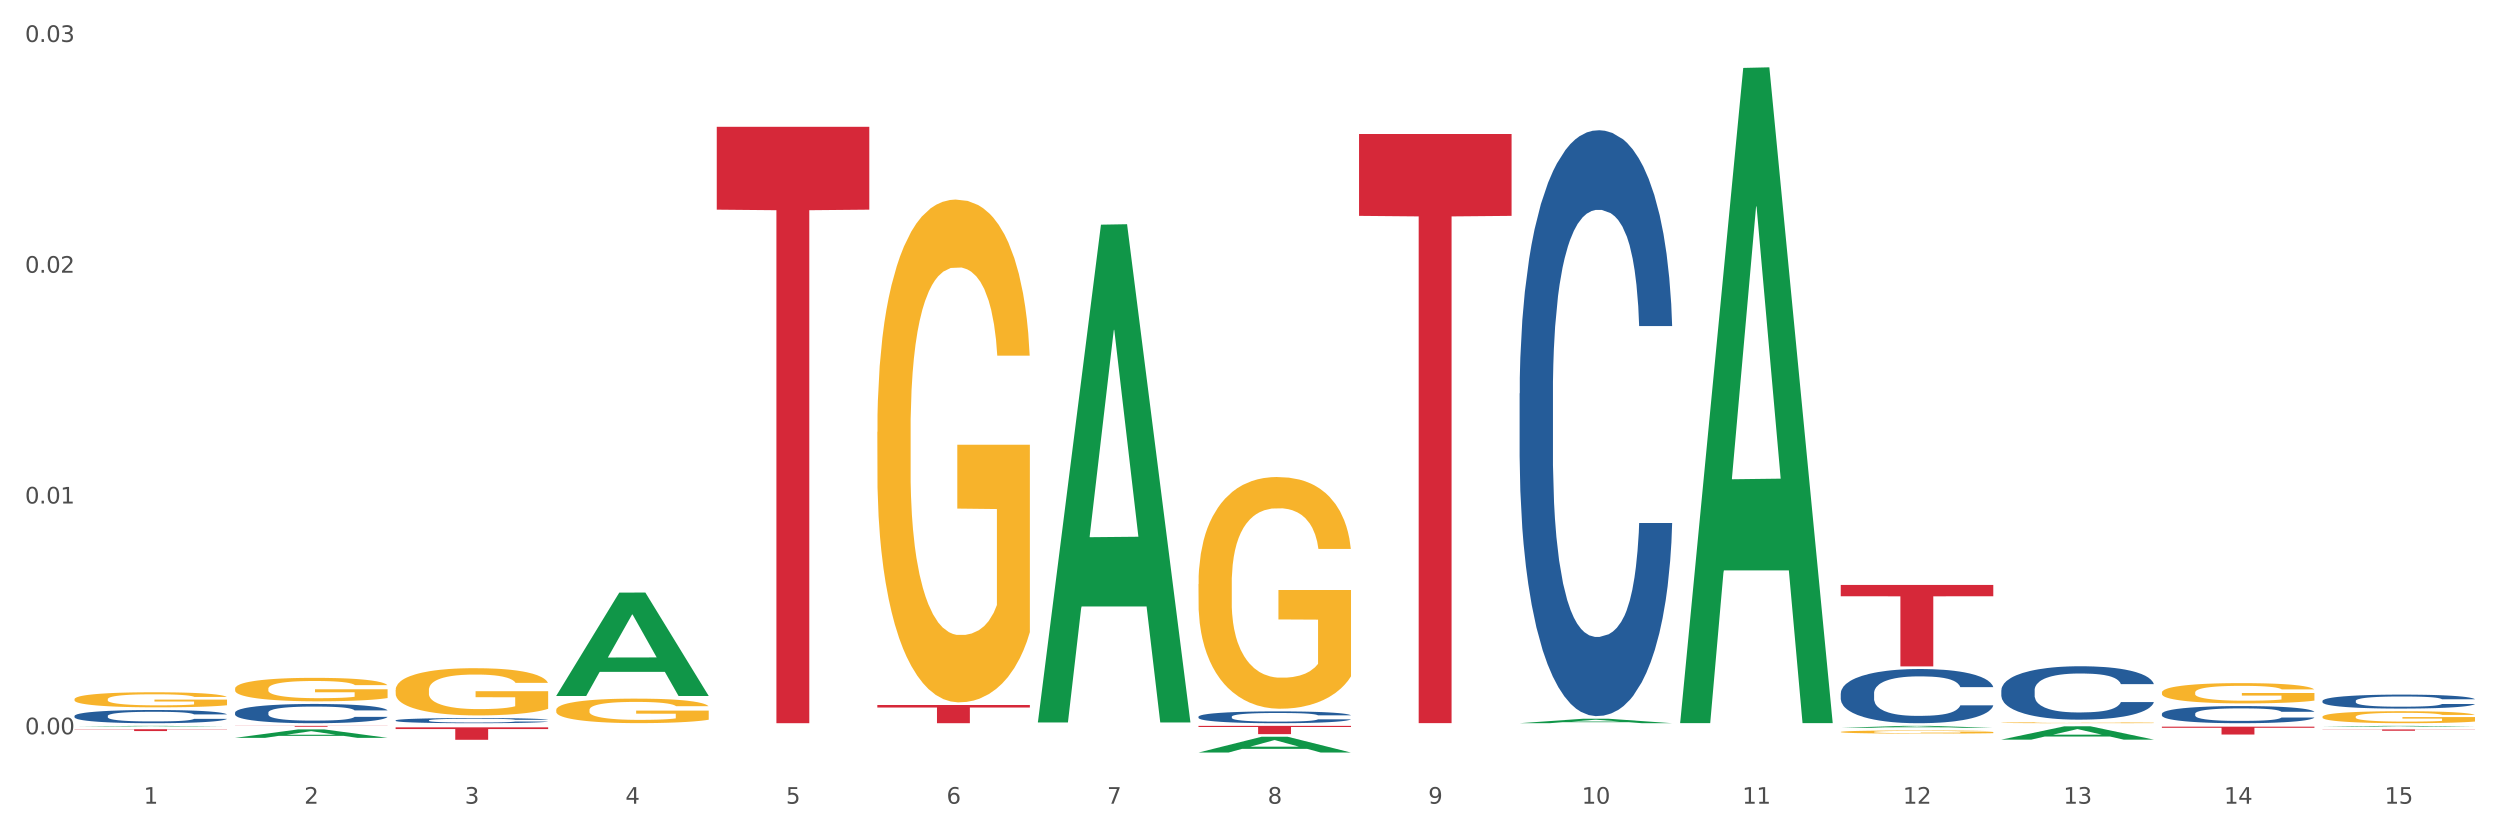
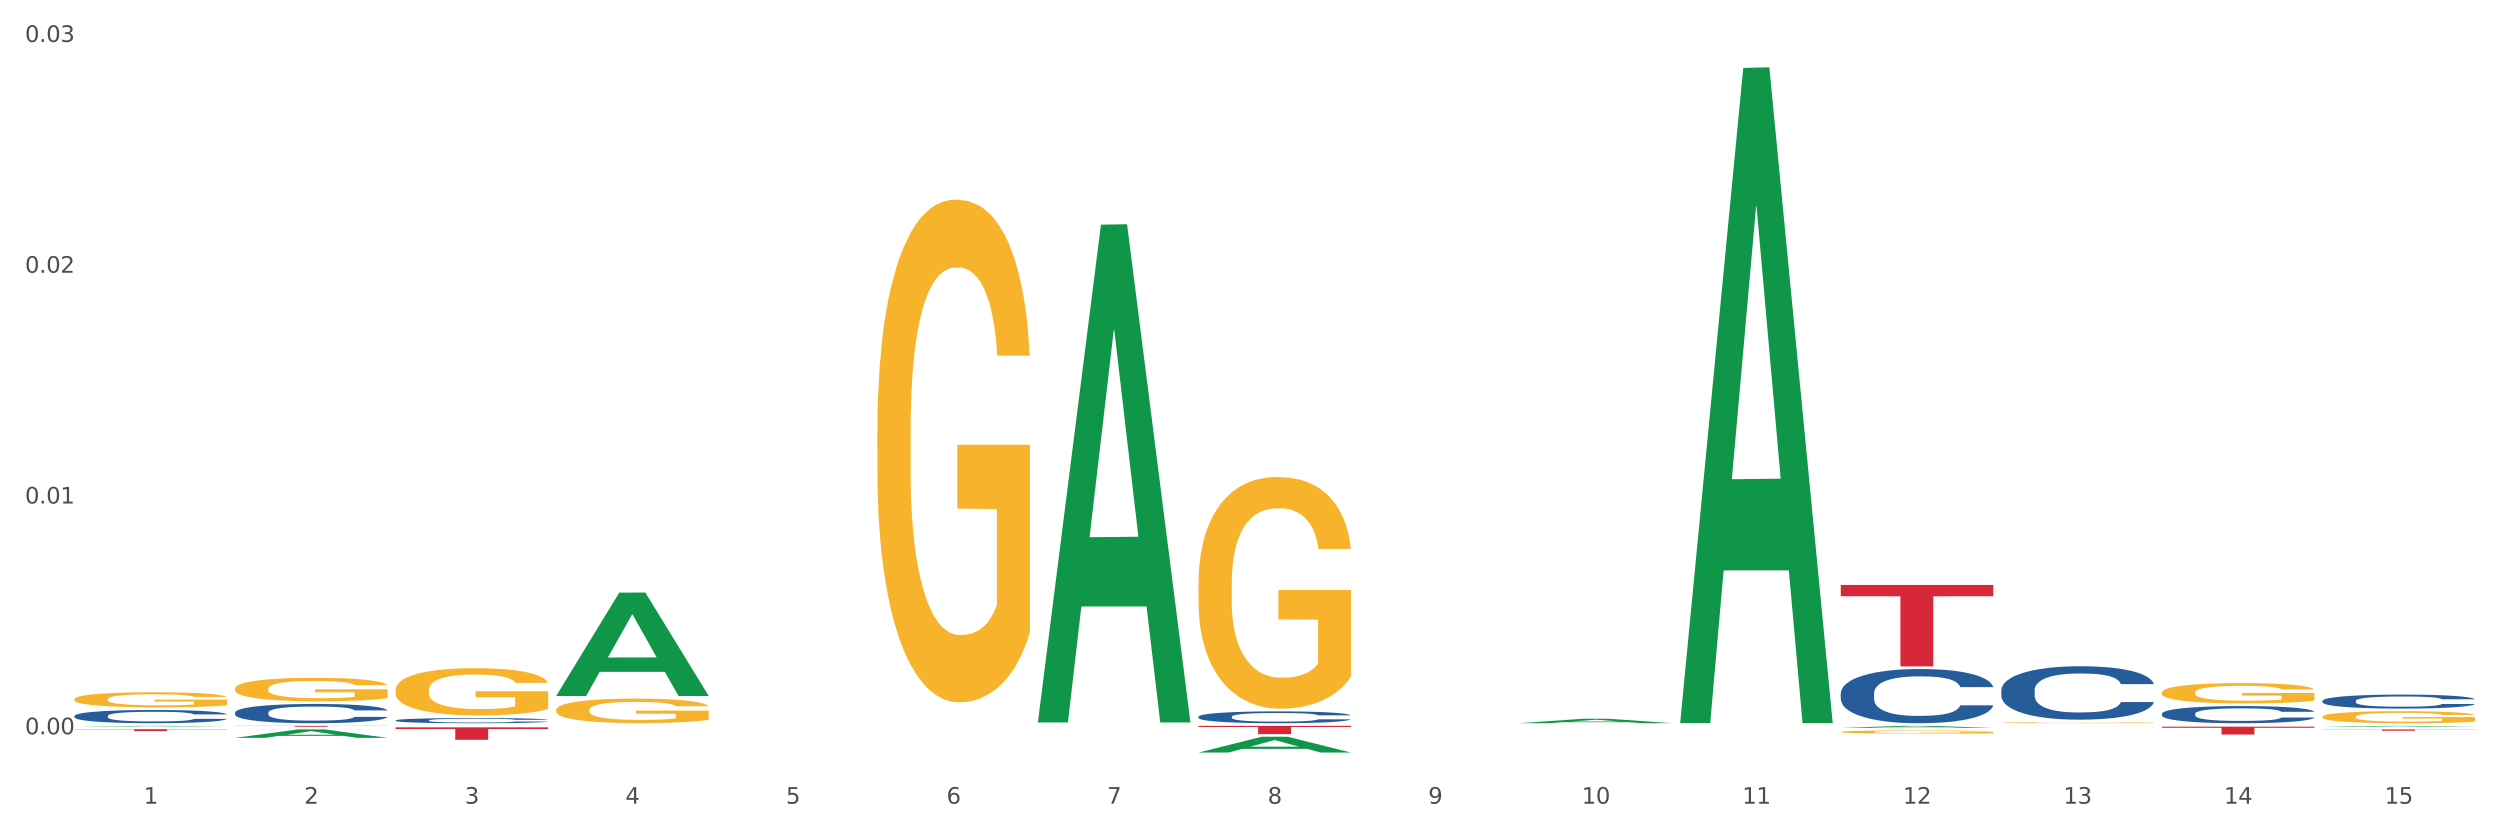
<svg xmlns="http://www.w3.org/2000/svg" xmlns:xlink="http://www.w3.org/1999/xlink" width="1080pt" height="360pt" viewBox="0 0 1080 360" version="1.1">
  <rect x="0" y="0" width="1080" height="360" fill="#333333" stroke="none" />
  <defs>
    <style type="text/css">*{stroke-linejoin: round; stroke-linecap: butt}</style>
  </defs>
  <g id="figure_1">
    <g id="patch_1">
      <path d="M 0 360  L 1080 360  L 1080 0  L 0 0  z " style="fill: #ffffff; stroke: #ffffff; stroke-linejoin: miter" />
    </g>
    <g id="axes_1">
      <g id="matplotlib.axis_1">
        <g id="xtick_1">
          <g id="text_1">
            <g style="fill: #4d4d4d" transform="translate(62.07 347.204) scale(0.096 -0.096)">
              <defs>
                <path id="DejaVuSans-31" d="M 794 531  L 1825 531  L 1825 4091  L 703 3866  L 703 4441  L 1819 4666  L 2450 4666  L 2450 531  L 3481 531  L 3481 0  L 794 0  L 794 531  z " transform="scale(0.016)" />
              </defs>
              <use xlink:href="#DejaVuSans-31" />
            </g>
          </g>
        </g>
        <g id="xtick_2">
          <g id="text_2">
            <g style="fill: #4d4d4d" transform="translate(131.436 347.204) scale(0.096 -0.096)">
              <defs>
                <path id="DejaVuSans-32" d="M 1228 531  L 3431 531  L 3431 0  L 469 0  L 469 531  Q 828 903 1448 1529  Q 2069 2156 2228 2338  Q 2531 2678 2651 2914  Q 2772 3150 2772 3378  Q 2772 3750 2511 3984  Q 2250 4219 1831 4219  Q 1534 4219 1204 4116  Q 875 4013 500 3803  L 500 4441  Q 881 4594 1212 4672  Q 1544 4750 1819 4750  Q 2544 4750 2975 4387  Q 3406 4025 3406 3419  Q 3406 3131 3298 2873  Q 3191 2616 2906 2266  Q 2828 2175 2409 1742  Q 1991 1309 1228 531  z " transform="scale(0.016)" />
              </defs>
              <use xlink:href="#DejaVuSans-32" />
            </g>
          </g>
        </g>
        <g id="xtick_3">
          <g id="text_3">
            <g style="fill: #4d4d4d" transform="translate(200.802 347.204) scale(0.096 -0.096)">
              <defs>
                <path id="DejaVuSans-33" d="M 2597 2516  Q 3050 2419 3304 2112  Q 3559 1806 3559 1356  Q 3559 666 3084 287  Q 2609 -91 1734 -91  Q 1441 -91 1130 -33  Q 819 25 488 141  L 488 750  Q 750 597 1062 519  Q 1375 441 1716 441  Q 2309 441 2620 675  Q 2931 909 2931 1356  Q 2931 1769 2642 2001  Q 2353 2234 1838 2234  L 1294 2234  L 1294 2753  L 1863 2753  Q 2328 2753 2575 2939  Q 2822 3125 2822 3475  Q 2822 3834 2567 4026  Q 2313 4219 1838 4219  Q 1578 4219 1281 4162  Q 984 4106 628 3988  L 628 4550  Q 988 4650 1302 4700  Q 1616 4750 1894 4750  Q 2613 4750 3031 4423  Q 3450 4097 3450 3541  Q 3450 3153 3228 2886  Q 3006 2619 2597 2516  z " transform="scale(0.016)" />
              </defs>
              <use xlink:href="#DejaVuSans-33" />
            </g>
          </g>
        </g>
        <g id="xtick_4">
          <g id="text_4">
            <g style="fill: #4d4d4d" transform="translate(270.169 347.204) scale(0.096 -0.096)">
              <defs>
                <path id="DejaVuSans-34" d="M 2419 4116  L 825 1625  L 2419 1625  L 2419 4116  z M 2253 4666  L 3047 4666  L 3047 1625  L 3713 1625  L 3713 1100  L 3047 1100  L 3047 0  L 2419 0  L 2419 1100  L 313 1100  L 313 1709  L 2253 4666  z " transform="scale(0.016)" />
              </defs>
              <use xlink:href="#DejaVuSans-34" />
            </g>
          </g>
        </g>
        <g id="xtick_5">
          <g id="text_5">
            <g style="fill: #4d4d4d" transform="translate(339.535 347.204) scale(0.096 -0.096)">
              <defs>
                <path id="DejaVuSans-35" d="M 691 4666  L 3169 4666  L 3169 4134  L 1269 4134  L 1269 2991  Q 1406 3038 1543 3061  Q 1681 3084 1819 3084  Q 2600 3084 3056 2656  Q 3513 2228 3513 1497  Q 3513 744 3044 326  Q 2575 -91 1722 -91  Q 1428 -91 1123 -41  Q 819 9 494 109  L 494 744  Q 775 591 1075 516  Q 1375 441 1709 441  Q 2250 441 2565 725  Q 2881 1009 2881 1497  Q 2881 1984 2565 2268  Q 2250 2553 1709 2553  Q 1456 2553 1204 2497  Q 953 2441 691 2322  L 691 4666  z " transform="scale(0.016)" />
              </defs>
              <use xlink:href="#DejaVuSans-35" />
            </g>
          </g>
        </g>
        <g id="xtick_6">
          <g id="text_6">
            <g style="fill: #4d4d4d" transform="translate(408.901 347.204) scale(0.096 -0.096)">
              <defs>
                <path id="DejaVuSans-36" d="M 2113 2584  Q 1688 2584 1439 2293  Q 1191 2003 1191 1497  Q 1191 994 1439 701  Q 1688 409 2113 409  Q 2538 409 2786 701  Q 3034 994 3034 1497  Q 3034 2003 2786 2293  Q 2538 2584 2113 2584  z M 3366 4563  L 3366 3988  Q 3128 4100 2886 4159  Q 2644 4219 2406 4219  Q 1781 4219 1451 3797  Q 1122 3375 1075 2522  Q 1259 2794 1537 2939  Q 1816 3084 2150 3084  Q 2853 3084 3261 2657  Q 3669 2231 3669 1497  Q 3669 778 3244 343  Q 2819 -91 2113 -91  Q 1303 -91 875 529  Q 447 1150 447 2328  Q 447 3434 972 4092  Q 1497 4750 2381 4750  Q 2619 4750 2861 4703  Q 3103 4656 3366 4563  z " transform="scale(0.016)" />
              </defs>
              <use xlink:href="#DejaVuSans-36" />
            </g>
          </g>
        </g>
        <g id="xtick_7">
          <g id="text_7">
            <g style="fill: #4d4d4d" transform="translate(478.267 347.204) scale(0.096 -0.096)">
              <defs>
                <path id="DejaVuSans-37" d="M 525 4666  L 3525 4666  L 3525 4397  L 1831 0  L 1172 0  L 2766 4134  L 525 4134  L 525 4666  z " transform="scale(0.016)" />
              </defs>
              <use xlink:href="#DejaVuSans-37" />
            </g>
          </g>
        </g>
        <g id="xtick_8">
          <g id="text_8">
            <g style="fill: #4d4d4d" transform="translate(547.634 347.204) scale(0.096 -0.096)">
              <defs>
                <path id="DejaVuSans-38" d="M 2034 2216  Q 1584 2216 1326 1975  Q 1069 1734 1069 1313  Q 1069 891 1326 650  Q 1584 409 2034 409  Q 2484 409 2743 651  Q 3003 894 3003 1313  Q 3003 1734 2745 1975  Q 2488 2216 2034 2216  z M 1403 2484  Q 997 2584 770 2862  Q 544 3141 544 3541  Q 544 4100 942 4425  Q 1341 4750 2034 4750  Q 2731 4750 3128 4425  Q 3525 4100 3525 3541  Q 3525 3141 3298 2862  Q 3072 2584 2669 2484  Q 3125 2378 3379 2068  Q 3634 1759 3634 1313  Q 3634 634 3220 271  Q 2806 -91 2034 -91  Q 1263 -91 848 271  Q 434 634 434 1313  Q 434 1759 690 2068  Q 947 2378 1403 2484  z M 1172 3481  Q 1172 3119 1398 2916  Q 1625 2713 2034 2713  Q 2441 2713 2670 2916  Q 2900 3119 2900 3481  Q 2900 3844 2670 4047  Q 2441 4250 2034 4250  Q 1625 4250 1398 4047  Q 1172 3844 1172 3481  z " transform="scale(0.016)" />
              </defs>
              <use xlink:href="#DejaVuSans-38" />
            </g>
          </g>
        </g>
        <g id="xtick_9">
          <g id="text_9">
            <g style="fill: #4d4d4d" transform="translate(617 347.204) scale(0.096 -0.096)">
              <defs>
                <path id="DejaVuSans-39" d="M 703 97  L 703 672  Q 941 559 1184 500  Q 1428 441 1663 441  Q 2288 441 2617 861  Q 2947 1281 2994 2138  Q 2813 1869 2534 1725  Q 2256 1581 1919 1581  Q 1219 1581 811 2004  Q 403 2428 403 3163  Q 403 3881 828 4315  Q 1253 4750 1959 4750  Q 2769 4750 3195 4129  Q 3622 3509 3622 2328  Q 3622 1225 3098 567  Q 2575 -91 1691 -91  Q 1453 -91 1209 -44  Q 966 3 703 97  z M 1959 2075  Q 2384 2075 2632 2365  Q 2881 2656 2881 3163  Q 2881 3666 2632 3958  Q 2384 4250 1959 4250  Q 1534 4250 1286 3958  Q 1038 3666 1038 3163  Q 1038 2656 1286 2365  Q 1534 2075 1959 2075  z " transform="scale(0.016)" />
              </defs>
              <use xlink:href="#DejaVuSans-39" />
            </g>
          </g>
        </g>
        <g id="xtick_10">
          <g id="text_10">
            <g style="fill: #4d4d4d" transform="translate(683.312 347.204) scale(0.096 -0.096)">
              <defs>
                <path id="DejaVuSans-30" d="M 2034 4250  Q 1547 4250 1301 3770  Q 1056 3291 1056 2328  Q 1056 1369 1301 889  Q 1547 409 2034 409  Q 2525 409 2770 889  Q 3016 1369 3016 2328  Q 3016 3291 2770 3770  Q 2525 4250 2034 4250  z M 2034 4750  Q 2819 4750 3233 4129  Q 3647 3509 3647 2328  Q 3647 1150 3233 529  Q 2819 -91 2034 -91  Q 1250 -91 836 529  Q 422 1150 422 2328  Q 422 3509 836 4129  Q 1250 4750 2034 4750  z " transform="scale(0.016)" />
              </defs>
              <use xlink:href="#DejaVuSans-31" />
              <use xlink:href="#DejaVuSans-30" transform="translate(63.623 0)" />
            </g>
          </g>
        </g>
        <g id="xtick_11">
          <g id="text_11">
            <g style="fill: #4d4d4d" transform="translate(752.678 347.204) scale(0.096 -0.096)">
              <use xlink:href="#DejaVuSans-31" />
              <use xlink:href="#DejaVuSans-31" transform="translate(63.623 0)" />
            </g>
          </g>
        </g>
        <g id="xtick_12">
          <g id="text_12">
            <g style="fill: #4d4d4d" transform="translate(822.044 347.204) scale(0.096 -0.096)">
              <use xlink:href="#DejaVuSans-31" />
              <use xlink:href="#DejaVuSans-32" transform="translate(63.623 0)" />
            </g>
          </g>
        </g>
        <g id="xtick_13">
          <g id="text_13">
            <g style="fill: #4d4d4d" transform="translate(891.411 347.204) scale(0.096 -0.096)">
              <use xlink:href="#DejaVuSans-31" />
              <use xlink:href="#DejaVuSans-33" transform="translate(63.623 0)" />
            </g>
          </g>
        </g>
        <g id="xtick_14">
          <g id="text_14">
            <g style="fill: #4d4d4d" transform="translate(960.777 347.204) scale(0.096 -0.096)">
              <use xlink:href="#DejaVuSans-31" />
              <use xlink:href="#DejaVuSans-34" transform="translate(63.623 0)" />
            </g>
          </g>
        </g>
        <g id="xtick_15">
          <g id="text_15">
            <g style="fill: #4d4d4d" transform="translate(1030.143 347.204) scale(0.096 -0.096)">
              <use xlink:href="#DejaVuSans-31" />
              <use xlink:href="#DejaVuSans-35" transform="translate(63.623 0)" />
            </g>
          </g>
        </g>
        <g id="xtick_16" />
        <g id="xtick_17" />
        <g id="xtick_18" />
        <g id="xtick_19" />
        <g id="xtick_20" />
        <g id="xtick_21" />
        <g id="xtick_22" />
        <g id="xtick_23" />
        <g id="xtick_24" />
        <g id="xtick_25" />
        <g id="xtick_26" />
        <g id="xtick_27" />
        <g id="xtick_28" />
        <g id="xtick_29" />
      </g>
      <g id="matplotlib.axis_2">
        <g id="ytick_1">
          <g id="text_16">
            <g style="fill: #4d4d4d" transform="translate(10.8 317.216) scale(0.096 -0.096)">
              <defs>
                <path id="DejaVuSans-2e" d="M 684 794  L 1344 794  L 1344 0  L 684 0  L 684 794  z " transform="scale(0.016)" />
              </defs>
              <use xlink:href="#DejaVuSans-30" />
              <use xlink:href="#DejaVuSans-2e" transform="translate(63.623 0)" />
              <use xlink:href="#DejaVuSans-30" transform="translate(95.41 0)" />
              <use xlink:href="#DejaVuSans-30" transform="translate(159.033 0)" />
            </g>
          </g>
        </g>
        <g id="ytick_2">
          <g id="text_17">
            <g style="fill: #4d4d4d" transform="translate(10.8 217.519) scale(0.096 -0.096)">
              <use xlink:href="#DejaVuSans-30" />
              <use xlink:href="#DejaVuSans-2e" transform="translate(63.623 0)" />
              <use xlink:href="#DejaVuSans-30" transform="translate(95.41 0)" />
              <use xlink:href="#DejaVuSans-31" transform="translate(159.033 0)" />
            </g>
          </g>
        </g>
        <g id="ytick_3">
          <g id="text_18">
            <g style="fill: #4d4d4d" transform="translate(10.8 117.822) scale(0.096 -0.096)">
              <use xlink:href="#DejaVuSans-30" />
              <use xlink:href="#DejaVuSans-2e" transform="translate(63.623 0)" />
              <use xlink:href="#DejaVuSans-30" transform="translate(95.41 0)" />
              <use xlink:href="#DejaVuSans-32" transform="translate(159.033 0)" />
            </g>
          </g>
        </g>
        <g id="ytick_4">
          <g id="text_19">
            <g style="fill: #4d4d4d" transform="translate(10.8 18.125) scale(0.096 -0.096)">
              <use xlink:href="#DejaVuSans-30" />
              <use xlink:href="#DejaVuSans-2e" transform="translate(63.623 0)" />
              <use xlink:href="#DejaVuSans-30" transform="translate(95.41 0)" />
              <use xlink:href="#DejaVuSans-33" transform="translate(159.033 0)" />
            </g>
          </g>
        </g>
        <g id="ytick_5" />
        <g id="ytick_6" />
        <g id="ytick_7" />
      </g>
      <g id="PolyCollection_1">
        <path d="M 32.175 313.872  L 32.243 313.872  L 59.417 313.569  L 70.695 313.569  L 98.073 313.872  L 85.029 313.872  L 79.119 313.802  L 51.061 313.802  L 50.857 313.803  L 45.151 313.872  L 32.175 313.872  L 32.175 313.872  L 54.594 313.76  L 75.586 313.759  L 65.192 313.633  L 65.056 313.633  L 64.92 313.634  L 54.526 313.759  L 54.594 313.76  L 32.175 313.872  z " clip-path="url(#p3eb46c8b3a)" style="fill: #109648" />
        <path d="M 101.541 318.747  L 101.609 318.743  L 128.784 315.104  L 140.061 315.1  L 167.439 318.754  L 154.395 318.754  L 148.485 317.903  L 120.427 317.903  L 120.224 317.917  L 114.517 318.754  L 101.541 318.754  L 101.541 318.747  L 123.96 317.395  L 144.952 317.392  L 134.558 315.879  L 134.422 315.872  L 134.286 315.882  L 123.892 317.392  L 123.96 317.395  L 101.541 318.747  z " clip-path="url(#p3eb46c8b3a)" style="fill: #109648" />
-         <path d="M 240.274 300.58  L 240.342 300.538  L 267.516 256.013  L 278.793 255.971  L 306.172 300.664  L 293.128 300.664  L 287.217 290.257  L 259.16 290.257  L 258.956 290.424  L 253.249 300.664  L 240.274 300.664  L 240.274 300.58  L 262.693 284.046  L 283.685 284.004  L 273.291 265.497  L 273.155 265.413  L 273.019 265.539  L 262.625 284.004  L 262.693 284.046  L 240.274 300.58  z " clip-path="url(#p3eb46c8b3a)" style="fill: #109648" />
+         <path d="M 240.274 300.58  L 240.342 300.538  L 267.516 256.013  L 278.793 255.971  L 306.172 300.664  L 293.128 300.664  L 287.217 290.257  L 259.16 290.257  L 258.956 290.424  L 253.249 300.664  L 240.274 300.664  L 240.274 300.58  L 262.693 284.046  L 283.685 284.004  L 273.291 265.497  L 273.155 265.413  L 273.019 265.539  L 262.625 284.004  L 262.693 284.046  z " clip-path="url(#p3eb46c8b3a)" style="fill: #109648" />
        <path d="M 448.372 311.704  L 448.44 311.502  L 475.615 97.059  L 486.892 96.857  L 514.27 312.108  L 501.227 312.108  L 495.316 261.984  L 467.259 261.984  L 467.055 262.793  L 461.348 312.108  L 448.372 312.108  L 448.372 311.704  L 470.791 232.071  L 491.783 231.869  L 481.389 142.737  L 481.253 142.333  L 481.117 142.939  L 470.723 231.869  L 470.791 232.071  L 448.372 311.704  z " clip-path="url(#p3eb46c8b3a)" style="fill: #109648" />
        <path d="M 656.471 312.42  L 656.539 312.418  L 683.713 310.507  L 694.991 310.505  L 722.369 312.423  L 709.325 312.423  L 703.415 311.977  L 675.357 311.977  L 675.153 311.984  L 669.447 312.423  L 656.471 312.423  L 656.471 312.42  L 678.89 311.71  L 699.882 311.708  L 689.488 310.914  L 689.352 310.91  L 689.216 310.916  L 678.822 311.708  L 678.89 311.71  L 656.471 312.42  z " clip-path="url(#p3eb46c8b3a)" style="fill: #109648" />
        <path d="M 725.837 311.849  L 725.905 311.583  L 753.08 29.343  L 764.357 29.077  L 791.735 312.381  L 778.691 312.381  L 772.781 246.41  L 744.723 246.41  L 744.52 247.474  L 738.813 312.381  L 725.837 312.381  L 725.837 311.849  L 748.256 207.04  L 769.248 206.774  L 758.854 89.462  L 758.718 88.93  L 758.582 89.728  L 748.188 206.774  L 748.256 207.04  L 725.837 311.849  z " clip-path="url(#p3eb46c8b3a)" style="fill: #109648" />
        <path d="M 795.203 316.189  L 795.281 316.188  L 795.281 316.143  L 795.437 316.104  L 796.215 316.011  L 797.382 315.933  L 798.238 315.892  L 799.094 315.858  L 800.105 315.824  L 801.35 315.789  L 803.606 315.738  L 805.006 315.712  L 806.718 315.684  L 809.83 315.644  L 812.086 315.622  L 814.42 315.603  L 818.233 315.58  L 820.722 315.57  L 823.368 315.563  L 826.557 315.558  L 828.969 315.556  L 834.26 315.56  L 838.772 315.572  L 840.951 315.58  L 843.752 315.595  L 845.23 315.605  L 847.642 315.625  L 850.131 315.652  L 851.843 315.674  L 854.41 315.717  L 856.355 315.759  L 858.145 315.812  L 859.078 315.848  L 859.779 315.882  L 860.401 315.92  L 861.024 315.982  L 847.019 315.982  L 846.475 315.938  L 845.619 315.897  L 844.374 315.857  L 843.285 315.832  L 841.418 315.8  L 839.706 315.78  L 837.916 315.765  L 835.738 315.753  L 834.026 315.747  L 831.615 315.742  L 826.869 315.743  L 823.679 315.753  L 821.5 315.765  L 820.1 315.777  L 818.855 315.789  L 817.455 315.807  L 815.821 315.833  L 814.654 315.857  L 813.487 315.887  L 812.553 315.917  L 811.697 315.952  L 810.997 315.989  L 810.453 316.028  L 809.986 316.076  L 809.597 316.154  L 809.597 316.326  L 809.752 316.364  L 810.141 316.416  L 810.608 316.455  L 811.386 316.501  L 812.086 316.532  L 813.409 316.577  L 814.887 316.615  L 816.054 316.638  L 817.221 316.658  L 819.244 316.686  L 821.5 316.708  L 823.445 316.722  L 826.091 316.735  L 827.88 316.74  L 829.436 316.742  L 833.248 316.742  L 835.971 316.738  L 839.006 316.73  L 841.34 316.718  L 843.285 316.705  L 845.463 316.682  L 846.864 316.661  L 846.864 316.4  L 829.747 316.398  L 829.747 316.224  L 861.101 316.224  L 861.101 316.735  L 859.779 316.761  L 858.3 316.785  L 856.744 316.806  L 854.41 316.832  L 851.61 316.857  L 849.12 316.875  L 846.475 316.89  L 843.363 316.904  L 839.317 316.916  L 836.827 316.921  L 833.715 316.925  L 830.059 316.926  L 826.869 316.924  L 823.757 316.917  L 820.489 316.906  L 817.299 316.89  L 814.887 316.874  L 812.475 316.854  L 809.908 316.827  L 807.885 316.802  L 806.329 316.78  L 804.617 316.751  L 802.75 316.713  L 801.35 316.68  L 800.105 316.645  L 798.782 316.6  L 797.849 316.561  L 796.915 316.512  L 796.37 316.476  L 795.748 316.42  L 795.281 316.341  L 795.203 316.189  z " clip-path="url(#p3eb46c8b3a)" style="fill: #f7b32b" />
        <path d="M 517.739 252.328  L 517.816 252.236  L 517.816 248.945  L 517.972 246.111  L 518.75 239.254  L 519.917 233.585  L 520.773 230.568  L 521.629 228.1  L 522.64 225.631  L 523.885 223.071  L 526.141 219.323  L 527.542 217.403  L 529.253 215.392  L 532.365 212.466  L 534.621 210.82  L 536.956 209.449  L 540.768 207.803  L 543.257 207.072  L 545.903 206.523  L 549.093 206.158  L 551.504 206.066  L 556.795 206.34  L 561.307 207.163  L 563.486 207.803  L 566.287 208.9  L 567.765 209.632  L 570.177 211.095  L 572.666 213.014  L 574.378 214.66  L 576.946 217.769  L 578.891 220.877  L 580.68 224.717  L 581.614 227.368  L 582.314 229.837  L 582.936 232.671  L 583.559 237.151  L 569.554 237.151  L 569.01 233.951  L 568.154 230.934  L 566.909 228.008  L 565.82 226.18  L 563.953 223.894  L 562.241 222.431  L 560.452 221.334  L 558.273 220.42  L 556.562 219.963  L 554.15 219.597  L 549.404 219.689  L 546.214 220.42  L 544.035 221.334  L 542.635 222.157  L 541.39 223.071  L 539.99 224.351  L 538.356 226.271  L 537.189 228.008  L 536.022 230.203  L 535.088 232.397  L 534.232 234.957  L 533.532 237.699  L 532.988 240.534  L 532.521 244.008  L 532.132 249.768  L 532.132 262.293  L 532.287 265.127  L 532.676 268.876  L 533.143 271.71  L 533.921 275.093  L 534.621 277.378  L 535.944 280.67  L 537.422 283.412  L 538.589 285.15  L 539.756 286.612  L 541.779 288.624  L 544.035 290.269  L 545.981 291.275  L 548.626 292.189  L 550.415 292.555  L 551.971 292.738  L 555.784 292.738  L 558.507 292.464  L 561.541 291.824  L 563.875 291.001  L 565.82 289.995  L 567.998 288.349  L 569.399 286.795  L 569.399 267.687  L 552.282 267.596  L 552.282 254.888  L 583.636 254.888  L 583.636 292.189  L 582.314 294.109  L 580.836 295.846  L 579.28 297.401  L 576.946 299.321  L 574.145 301.149  L 571.655 302.429  L 569.01 303.526  L 565.898 304.532  L 561.852 305.446  L 559.362 305.812  L 556.25 306.086  L 552.594 306.178  L 549.404 305.995  L 546.292 305.538  L 543.024 304.715  L 539.834 303.526  L 537.422 302.338  L 535.01 300.875  L 532.443 298.955  L 530.42 297.126  L 528.864 295.481  L 527.153 293.378  L 525.285 290.635  L 523.885 288.167  L 522.64 285.607  L 521.317 282.315  L 520.384 279.481  L 519.45 275.916  L 518.906 273.264  L 518.283 269.15  L 517.816 263.39  L 517.739 252.328  z " clip-path="url(#p3eb46c8b3a)" style="fill: #f7b32b" />
        <path d="M 101.541 297.513  L 101.619 297.504  L 101.619 297.17  L 101.775 296.883  L 102.553 296.188  L 103.72 295.614  L 104.575 295.308  L 105.431 295.058  L 106.443 294.808  L 107.688 294.548  L 109.944 294.169  L 111.344 293.974  L 113.056 293.77  L 116.168 293.474  L 118.424 293.307  L 120.758 293.168  L 124.57 293.001  L 127.06 292.927  L 129.705 292.872  L 132.895 292.834  L 135.307 292.825  L 140.598 292.853  L 145.11 292.936  L 147.289 293.001  L 150.089 293.112  L 151.568 293.187  L 153.979 293.335  L 156.469 293.529  L 158.181 293.696  L 160.748 294.011  L 162.693 294.326  L 164.483 294.715  L 165.416 294.984  L 166.117 295.234  L 166.739 295.521  L 167.361 295.975  L 153.357 295.975  L 152.812 295.651  L 151.957 295.345  L 150.712 295.049  L 149.623 294.863  L 147.755 294.632  L 146.044 294.484  L 144.254 294.372  L 142.076 294.28  L 140.364 294.233  L 137.952 294.196  L 133.206 294.206  L 130.017 294.28  L 127.838 294.372  L 126.438 294.456  L 125.193 294.548  L 123.792 294.678  L 122.159 294.873  L 120.992 295.049  L 119.825 295.271  L 118.891 295.493  L 118.035 295.753  L 117.335 296.031  L 116.79 296.318  L 116.324 296.67  L 115.935 297.254  L 115.935 298.523  L 116.09 298.81  L 116.479 299.19  L 116.946 299.477  L 117.724 299.82  L 118.424 300.052  L 119.747 300.385  L 121.225 300.663  L 122.392 300.839  L 123.559 300.987  L 125.582 301.191  L 127.838 301.358  L 129.783 301.46  L 132.428 301.553  L 134.218 301.59  L 135.774 301.608  L 139.586 301.608  L 142.309 301.58  L 145.343 301.515  L 147.678 301.432  L 149.623 301.33  L 151.801 301.163  L 153.201 301.006  L 153.201 299.07  L 136.085 299.06  L 136.085 297.773  L 167.439 297.773  L 167.439 301.553  L 166.117 301.747  L 164.638 301.923  L 163.082 302.081  L 160.748 302.275  L 157.947 302.46  L 155.458 302.59  L 152.812 302.701  L 149.7 302.803  L 145.655 302.896  L 143.165 302.933  L 140.053 302.961  L 136.396 302.97  L 133.206 302.951  L 130.094 302.905  L 126.827 302.822  L 123.637 302.701  L 121.225 302.581  L 118.813 302.433  L 116.246 302.238  L 114.223 302.053  L 112.667 301.886  L 110.955 301.673  L 109.088 301.395  L 107.688 301.145  L 106.443 300.885  L 105.12 300.552  L 104.186 300.265  L 103.253 299.903  L 102.708 299.635  L 102.086 299.218  L 101.619 298.634  L 101.541 297.513  z " clip-path="url(#p3eb46c8b3a)" style="fill: #f7b32b" />
        <path d="M 170.907 298.085  L 170.985 298.067  L 170.985 297.396  L 171.141 296.818  L 171.919 295.421  L 173.086 294.266  L 173.942 293.651  L 174.798 293.148  L 175.809 292.645  L 177.054 292.123  L 179.31 291.359  L 180.71 290.968  L 182.422 290.558  L 185.534 289.962  L 187.79 289.627  L 190.124 289.347  L 193.937 289.012  L 196.426 288.863  L 199.072 288.751  L 202.261 288.677  L 204.673 288.658  L 209.964 288.714  L 214.476 288.881  L 216.655 289.012  L 219.456 289.235  L 220.934 289.385  L 223.346 289.683  L 225.835 290.074  L 227.547 290.409  L 230.114 291.043  L 232.059 291.676  L 233.849 292.459  L 234.783 292.999  L 235.483 293.502  L 236.105 294.08  L 236.728 294.993  L 222.723 294.993  L 222.179 294.34  L 221.323 293.726  L 220.078 293.129  L 218.989 292.757  L 217.122 292.291  L 215.41 291.993  L 213.62 291.769  L 211.442 291.583  L 209.73 291.49  L 207.319 291.415  L 202.573 291.434  L 199.383 291.583  L 197.204 291.769  L 195.804 291.937  L 194.559 292.123  L 193.159 292.384  L 191.525 292.775  L 190.358 293.129  L 189.191 293.577  L 188.257 294.024  L 187.401 294.545  L 186.701 295.104  L 186.157 295.682  L 185.69 296.39  L 185.301 297.564  L 185.301 300.116  L 185.456 300.694  L 185.845 301.458  L 186.312 302.035  L 187.09 302.725  L 187.79 303.19  L 189.113 303.861  L 190.591 304.42  L 191.758 304.774  L 192.925 305.072  L 194.948 305.482  L 197.204 305.817  L 199.149 306.022  L 201.795 306.209  L 203.584 306.283  L 205.14 306.32  L 208.952 306.32  L 211.675 306.264  L 214.71 306.134  L 217.044 305.966  L 218.989 305.761  L 221.167 305.426  L 222.568 305.109  L 222.568 301.215  L 205.451 301.197  L 205.451 298.607  L 236.805 298.607  L 236.805 306.209  L 235.483 306.6  L 234.004 306.954  L 232.448 307.271  L 230.114 307.662  L 227.314 308.034  L 224.824 308.295  L 222.179 308.519  L 219.067 308.724  L 215.021 308.91  L 212.531 308.985  L 209.419 309.041  L 205.763 309.059  L 202.573 309.022  L 199.461 308.929  L 196.193 308.761  L 193.003 308.519  L 190.591 308.277  L 188.179 307.979  L 185.612 307.587  L 183.589 307.215  L 182.033 306.879  L 180.321 306.451  L 178.454 305.892  L 177.054 305.389  L 175.809 304.867  L 174.486 304.196  L 173.553 303.619  L 172.619 302.892  L 172.074 302.352  L 171.452 301.513  L 170.985 300.34  L 170.907 298.085  z " clip-path="url(#p3eb46c8b3a)" style="fill: #f7b32b" />
        <path d="M 240.274 306.698  L 240.351 306.689  L 240.351 306.34  L 240.507 306.04  L 241.285 305.315  L 242.452 304.715  L 243.308 304.395  L 244.164 304.134  L 245.175 303.873  L 246.42 303.602  L 248.676 303.205  L 250.077 303.002  L 251.788 302.789  L 254.9 302.479  L 257.157 302.305  L 259.491 302.16  L 263.303 301.986  L 265.793 301.908  L 268.438 301.85  L 271.628 301.812  L 274.04 301.802  L 279.33 301.831  L 283.843 301.918  L 286.021 301.986  L 288.822 302.102  L 290.3 302.179  L 292.712 302.334  L 295.202 302.537  L 296.913 302.712  L 299.481 303.041  L 301.426 303.37  L 303.215 303.776  L 304.149 304.057  L 304.849 304.318  L 305.471 304.618  L 306.094 305.092  L 292.089 305.092  L 291.545 304.753  L 290.689 304.434  L 289.444 304.124  L 288.355 303.931  L 286.488 303.689  L 284.776 303.534  L 282.987 303.418  L 280.808 303.321  L 279.097 303.273  L 276.685 303.234  L 271.939 303.244  L 268.749 303.321  L 266.571 303.418  L 265.17 303.505  L 263.925 303.602  L 262.525 303.737  L 260.891 303.941  L 259.724 304.124  L 258.557 304.357  L 257.623 304.589  L 256.768 304.86  L 256.067 305.15  L 255.523 305.45  L 255.056 305.818  L 254.667 306.427  L 254.667 307.753  L 254.823 308.053  L 255.212 308.45  L 255.678 308.75  L 256.456 309.108  L 257.157 309.35  L 258.479 309.698  L 259.957 309.988  L 261.124 310.172  L 262.291 310.327  L 264.314 310.54  L 266.571 310.714  L 268.516 310.821  L 271.161 310.917  L 272.95 310.956  L 274.506 310.975  L 278.319 310.975  L 281.042 310.946  L 284.076 310.879  L 286.41 310.792  L 288.355 310.685  L 290.533 310.511  L 291.934 310.346  L 291.934 308.324  L 274.818 308.314  L 274.818 306.969  L 306.172 306.969  L 306.172 310.917  L 304.849 311.121  L 303.371 311.304  L 301.815 311.469  L 299.481 311.672  L 296.68 311.866  L 294.19 312.001  L 291.545 312.117  L 288.433 312.224  L 284.387 312.321  L 281.897 312.359  L 278.785 312.388  L 275.129 312.398  L 271.939 312.379  L 268.827 312.33  L 265.559 312.243  L 262.369 312.117  L 259.957 311.992  L 257.546 311.837  L 254.978 311.633  L 252.955 311.44  L 251.399 311.266  L 249.688 311.043  L 247.82 310.753  L 246.42 310.492  L 245.175 310.221  L 243.853 309.872  L 242.919 309.572  L 241.985 309.195  L 241.441 308.914  L 240.818 308.479  L 240.351 307.869  L 240.274 306.698  z " clip-path="url(#p3eb46c8b3a)" style="fill: #f7b32b" />
        <path d="M 379.006 186.582  L 379.084 186.384  L 379.084 179.242  L 379.24 173.092  L 380.018 158.214  L 381.185 145.915  L 382.04 139.369  L 382.896 134.012  L 383.908 128.656  L 385.152 123.102  L 387.409 114.968  L 388.809 110.802  L 390.521 106.438  L 393.633 100.09  L 395.889 96.519  L 398.223 93.544  L 402.035 89.973  L 404.525 88.386  L 407.17 87.196  L 410.36 86.402  L 412.772 86.204  L 418.062 86.799  L 422.575 88.584  L 424.753 89.973  L 427.554 92.353  L 429.032 93.94  L 431.444 97.114  L 433.934 101.28  L 435.646 104.851  L 438.213 111.596  L 440.158 118.341  L 441.948 126.672  L 442.881 132.425  L 443.581 137.782  L 444.204 143.931  L 444.826 153.652  L 430.822 153.652  L 430.277 146.708  L 429.422 140.162  L 428.177 133.814  L 427.087 129.846  L 425.22 124.887  L 423.509 121.713  L 421.719 119.333  L 419.541 117.349  L 417.829 116.357  L 415.417 115.563  L 410.671 115.762  L 407.481 117.349  L 405.303 119.333  L 403.903 121.118  L 402.658 123.102  L 401.257 125.879  L 399.624 130.045  L 398.456 133.814  L 397.289 138.575  L 396.356 143.336  L 395.5 148.891  L 394.8 154.842  L 394.255 160.991  L 393.788 168.53  L 393.399 181.027  L 393.399 208.205  L 393.555 214.355  L 393.944 222.488  L 394.411 228.638  L 395.189 235.978  L 395.889 240.937  L 397.212 248.078  L 398.69 254.03  L 399.857 257.799  L 401.024 260.973  L 403.047 265.337  L 405.303 268.908  L 407.248 271.09  L 409.893 273.074  L 411.683 273.867  L 413.239 274.264  L 417.051 274.264  L 419.774 273.669  L 422.808 272.28  L 425.142 270.495  L 427.087 268.313  L 429.266 264.742  L 430.666 261.37  L 430.666 219.909  L 413.55 219.711  L 413.55 192.136  L 444.904 192.136  L 444.904 273.074  L 443.581 277.24  L 442.103 281.009  L 440.547 284.381  L 438.213 288.547  L 435.412 292.515  L 432.923 295.292  L 430.277 297.672  L 427.165 299.855  L 423.12 301.838  L 420.63 302.632  L 417.518 303.227  L 413.861 303.425  L 410.671 303.029  L 407.559 302.037  L 404.292 300.251  L 401.102 297.672  L 398.69 295.094  L 396.278 291.92  L 393.711 287.754  L 391.688 283.786  L 390.132 280.215  L 388.42 275.653  L 386.553 269.701  L 385.152 264.345  L 383.908 258.791  L 382.585 251.649  L 381.651 245.5  L 380.718 237.763  L 380.173 232.01  L 379.551 223.083  L 379.084 210.585  L 379.006 186.582  z " clip-path="url(#p3eb46c8b3a)" style="fill: #f7b32b" />
        <path d="M 170.907 314.206  L 236.805 314.206  L 236.805 314.955  L 210.883 314.96  L 210.883 319.59  L 196.673 319.59  L 196.673 314.96  L 170.907 314.955  L 170.907 314.211  L 170.907 314.206  z " clip-path="url(#p3eb46c8b3a)" style="fill: #d62839" />
-         <path d="M 309.64 54.766  L 375.538 54.766  L 375.538 90.572  L 349.616 90.814  L 349.616 312.42  L 335.406 312.42  L 335.406 90.814  L 309.64 90.572  L 309.64 55.008  L 309.64 54.766  z " clip-path="url(#p3eb46c8b3a)" style="fill: #d62839" />
-         <path d="M 587.105 57.882  L 653.003 57.882  L 653.003 93.251  L 627.081 93.49  L 627.081 312.392  L 612.871 312.392  L 612.871 93.49  L 587.105 93.251  L 587.105 58.121  L 587.105 57.882  z " clip-path="url(#p3eb46c8b3a)" style="fill: #d62839" />
        <path d="M 32.175 302.07  L 32.253 302.064  L 32.253 301.85  L 32.408 301.665  L 33.186 301.218  L 34.353 300.849  L 35.209 300.653  L 36.065 300.492  L 37.076 300.331  L 38.321 300.164  L 40.578 299.92  L 41.978 299.795  L 43.69 299.664  L 46.802 299.474  L 49.058 299.366  L 51.392 299.277  L 55.204 299.17  L 57.694 299.122  L 60.339 299.086  L 63.529 299.063  L 65.941 299.057  L 71.231 299.074  L 75.744 299.128  L 77.922 299.17  L 80.723 299.241  L 82.201 299.289  L 84.613 299.384  L 87.103 299.509  L 88.815 299.616  L 91.382 299.819  L 93.327 300.021  L 95.116 300.272  L 96.05 300.444  L 96.75 300.605  L 97.373 300.79  L 97.995 301.081  L 83.991 301.081  L 83.446 300.873  L 82.59 300.677  L 81.346 300.486  L 80.256 300.367  L 78.389 300.218  L 76.677 300.123  L 74.888 300.051  L 72.71 299.992  L 70.998 299.962  L 68.586 299.938  L 63.84 299.944  L 60.65 299.992  L 58.472 300.051  L 57.071 300.105  L 55.827 300.164  L 54.426 300.248  L 52.792 300.373  L 51.625 300.486  L 50.458 300.629  L 49.525 300.772  L 48.669 300.939  L 47.969 301.117  L 47.424 301.302  L 46.957 301.528  L 46.568 301.903  L 46.568 302.719  L 46.724 302.904  L 47.113 303.148  L 47.58 303.333  L 48.358 303.553  L 49.058 303.702  L 50.381 303.916  L 51.859 304.095  L 53.026 304.208  L 54.193 304.303  L 56.216 304.434  L 58.472 304.542  L 60.417 304.607  L 63.062 304.667  L 64.852 304.691  L 66.408 304.702  L 70.22 304.702  L 72.943 304.685  L 75.977 304.643  L 78.311 304.589  L 80.256 304.524  L 82.435 304.417  L 83.835 304.315  L 83.835 303.071  L 66.719 303.065  L 66.719 302.237  L 98.073 302.237  L 98.073 304.667  L 96.75 304.792  L 95.272 304.905  L 93.716 305.006  L 91.382 305.131  L 88.581 305.25  L 86.091 305.334  L 83.446 305.405  L 80.334 305.471  L 76.288 305.53  L 73.799 305.554  L 70.687 305.572  L 67.03 305.578  L 63.84 305.566  L 60.728 305.536  L 57.461 305.483  L 54.271 305.405  L 51.859 305.328  L 49.447 305.232  L 46.879 305.107  L 44.857 304.988  L 43.301 304.881  L 41.589 304.744  L 39.722 304.565  L 38.321 304.405  L 37.076 304.238  L 35.754 304.024  L 34.82 303.839  L 33.887 303.607  L 33.342 303.434  L 32.72 303.166  L 32.253 302.791  L 32.175 302.07  z " clip-path="url(#p3eb46c8b3a)" style="fill: #f7b32b" />
        <path d="M 864.57 312.217  L 864.647 312.216  L 864.647 312.203  L 864.803 312.192  L 865.581 312.165  L 866.748 312.142  L 867.604 312.13  L 868.46 312.12  L 869.471 312.11  L 870.716 312.1  L 872.972 312.085  L 874.373 312.078  L 876.084 312.07  L 879.196 312.058  L 881.453 312.052  L 883.787 312.046  L 887.599 312.04  L 890.089 312.037  L 892.734 312.034  L 895.924 312.033  L 898.336 312.033  L 903.626 312.034  L 908.139 312.037  L 910.317 312.04  L 913.118 312.044  L 914.596 312.047  L 917.008 312.053  L 919.498 312.06  L 921.209 312.067  L 923.777 312.079  L 925.722 312.092  L 927.511 312.107  L 928.445 312.117  L 929.145 312.127  L 929.767 312.138  L 930.39 312.156  L 916.385 312.156  L 915.841 312.143  L 914.985 312.132  L 913.74 312.12  L 912.651 312.113  L 910.784 312.104  L 909.072 312.098  L 907.283 312.093  L 905.104 312.09  L 903.393 312.088  L 900.981 312.086  L 896.235 312.087  L 893.045 312.09  L 890.867 312.093  L 889.466 312.097  L 888.221 312.1  L 886.821 312.105  L 885.187 312.113  L 884.02 312.12  L 882.853 312.129  L 881.919 312.137  L 881.064 312.147  L 880.363 312.158  L 879.819 312.17  L 879.352 312.183  L 878.963 312.206  L 878.963 312.256  L 879.119 312.267  L 879.508 312.282  L 879.974 312.294  L 880.752 312.307  L 881.453 312.316  L 882.775 312.329  L 884.253 312.34  L 885.42 312.347  L 886.587 312.353  L 888.61 312.361  L 890.867 312.367  L 892.812 312.371  L 895.457 312.375  L 897.246 312.377  L 898.802 312.377  L 902.615 312.377  L 905.338 312.376  L 908.372 312.374  L 910.706 312.37  L 912.651 312.366  L 914.829 312.36  L 916.23 312.354  L 916.23 312.278  L 899.114 312.277  L 899.114 312.227  L 930.468 312.227  L 930.468 312.375  L 929.145 312.383  L 927.667 312.39  L 926.111 312.396  L 923.777 312.403  L 920.976 312.411  L 918.486 312.416  L 915.841 312.42  L 912.729 312.424  L 908.683 312.428  L 906.193 312.429  L 903.081 312.43  L 899.425 312.431  L 896.235 312.43  L 893.123 312.428  L 889.855 312.425  L 886.665 312.42  L 884.253 312.415  L 881.842 312.41  L 879.274 312.402  L 877.251 312.395  L 875.695 312.388  L 873.984 312.38  L 872.116 312.369  L 870.716 312.359  L 869.471 312.349  L 868.149 312.336  L 867.215 312.325  L 866.281 312.31  L 865.737 312.3  L 865.114 312.283  L 864.647 312.261  L 864.57 312.217  z " clip-path="url(#p3eb46c8b3a)" style="fill: #f7b32b" />
        <path d="M 101.541 313.569  L 167.439 313.569  L 167.439 313.623  L 141.517 313.624  L 141.517 313.962  L 127.307 313.962  L 127.307 313.624  L 101.541 313.623  L 101.541 313.569  L 101.541 313.569  z " clip-path="url(#p3eb46c8b3a)" style="fill: #d62839" />
        <path d="M 933.936 313.93  L 999.834 313.93  L 999.834 314.4  L 973.912 314.403  L 973.912 317.308  L 959.702 317.308  L 959.702 314.403  L 933.936 314.4  L 933.936 313.933  L 933.936 313.93  z " clip-path="url(#p3eb46c8b3a)" style="fill: #d62839" />
        <path d="M 933.936 299.156  L 934.014 299.148  L 934.014 298.86  L 934.169 298.611  L 934.947 298.011  L 936.114 297.514  L 936.97 297.25  L 937.826 297.033  L 938.837 296.817  L 940.082 296.593  L 942.338 296.264  L 943.739 296.096  L 945.45 295.92  L 948.563 295.664  L 950.819 295.519  L 953.153 295.399  L 956.965 295.255  L 959.455 295.191  L 962.1 295.143  L 965.29 295.111  L 967.702 295.103  L 972.992 295.127  L 977.505 295.199  L 979.683 295.255  L 982.484 295.351  L 983.962 295.415  L 986.374 295.543  L 988.864 295.712  L 990.575 295.856  L 993.143 296.128  L 995.088 296.401  L 996.877 296.737  L 997.811 296.969  L 998.511 297.186  L 999.134 297.434  L 999.756 297.826  L 985.752 297.826  L 985.207 297.546  L 984.351 297.282  L 983.106 297.025  L 982.017 296.865  L 980.15 296.665  L 978.438 296.537  L 976.649 296.441  L 974.47 296.361  L 972.759 296.32  L 970.347 296.288  L 965.601 296.296  L 962.411 296.361  L 960.233 296.441  L 958.832 296.513  L 957.588 296.593  L 956.187 296.705  L 954.553 296.873  L 953.386 297.025  L 952.219 297.218  L 951.286 297.41  L 950.43 297.634  L 949.73 297.874  L 949.185 298.123  L 948.718 298.427  L 948.329 298.932  L 948.329 300.029  L 948.485 300.277  L 948.874 300.606  L 949.341 300.854  L 950.119 301.15  L 950.819 301.351  L 952.141 301.639  L 953.62 301.879  L 954.787 302.032  L 955.954 302.16  L 957.977 302.336  L 960.233 302.48  L 962.178 302.568  L 964.823 302.648  L 966.613 302.68  L 968.169 302.696  L 971.981 302.696  L 974.704 302.672  L 977.738 302.616  L 980.072 302.544  L 982.017 302.456  L 984.196 302.312  L 985.596 302.176  L 985.596 300.502  L 968.48 300.494  L 968.48 299.38  L 999.834 299.38  L 999.834 302.648  L 998.511 302.817  L 997.033 302.969  L 995.477 303.105  L 993.143 303.273  L 990.342 303.433  L 987.852 303.545  L 985.207 303.642  L 982.095 303.73  L 978.049 303.81  L 975.56 303.842  L 972.448 303.866  L 968.791 303.874  L 965.601 303.858  L 962.489 303.818  L 959.221 303.746  L 956.032 303.642  L 953.62 303.537  L 951.208 303.409  L 948.64 303.241  L 946.618 303.081  L 945.061 302.937  L 943.35 302.752  L 941.483 302.512  L 940.082 302.296  L 938.837 302.072  L 937.515 301.783  L 936.581 301.535  L 935.648 301.223  L 935.103 300.99  L 934.48 300.63  L 934.014 300.125  L 933.936 299.156  z " clip-path="url(#p3eb46c8b3a)" style="fill: #f7b32b" />
        <path d="M 32.175 315.01  L 98.073 315.01  L 98.073 315.122  L 72.151 315.123  L 72.151 315.812  L 57.941 315.812  L 57.941 315.123  L 32.175 315.122  L 32.175 315.011  L 32.175 315.01  z " clip-path="url(#p3eb46c8b3a)" style="fill: #d62839" />
        <path d="M 1003.302 315.111  L 1069.2 315.111  L 1069.2 315.191  L 1043.278 315.191  L 1043.278 315.686  L 1029.068 315.686  L 1029.068 315.191  L 1003.302 315.191  L 1003.302 315.111  L 1003.302 315.111  z " clip-path="url(#p3eb46c8b3a)" style="fill: #d62839" />
        <path d="M 101.541 307.848  L 101.619 307.84  L 101.619 307.627  L 101.853 307.338  L 102.71 306.806  L 103.8 306.403  L 105.67 305.932  L 106.682 305.735  L 108.006 305.514  L 110.733 305.157  L 113.848 304.853  L 116.029 304.686  L 117.665 304.579  L 121.326 304.389  L 123.429 304.306  L 125.61 304.237  L 127.48 304.192  L 130.595 304.138  L 133.088 304.116  L 135.97 304.108  L 138.385 304.116  L 141.578 304.146  L 146.252 304.237  L 148.044 304.29  L 150.458 304.382  L 152.951 304.503  L 154.976 304.625  L 157.313 304.8  L 159.728 305.028  L 162.064 305.316  L 163.7 305.583  L 165.024 305.864  L 166.193 306.206  L 167.05 306.578  L 167.439 306.89  L 153.185 306.89  L 152.795 306.609  L 152.016 306.305  L 151.237 306.099  L 150.38 305.932  L 149.056 305.742  L 147.888 305.621  L 145.941 305.476  L 144.149 305.385  L 142.669 305.332  L 140.877 305.286  L 137.061 305.24  L 134.334 305.24  L 132.621 305.256  L 130.518 305.294  L 128.726 305.347  L 126.623 305.438  L 124.987 305.537  L 123.351 305.666  L 122.417 305.757  L 121.015 305.925  L 120.08 306.061  L 118.834 306.297  L 118.133 306.464  L 116.886 306.897  L 116.341 307.217  L 116.107 307.437  L 115.952 307.68  L 115.952 308.866  L 116.419 309.398  L 116.808 309.626  L 117.431 309.884  L 118.6 310.219  L 120.314 310.546  L 122.105 310.781  L 123.585 310.926  L 124.987 311.032  L 126.389 311.116  L 128.103 311.192  L 129.505 311.237  L 131.608 311.283  L 134.101 311.306  L 136.048 311.306  L 140.021 311.268  L 141.812 311.23  L 143.526 311.177  L 145.395 311.093  L 146.875 311.002  L 147.732 310.933  L 149.134 310.789  L 150.225 310.637  L 151.159 310.462  L 151.783 310.31  L 152.484 310.082  L 153.029 309.824  L 153.185 309.687  L 167.439 309.687  L 167.128 309.96  L 166.582 310.227  L 165.492 310.584  L 164.635 310.789  L 163.311 311.04  L 161.909 311.253  L 159.961 311.488  L 158.17 311.663  L 156.3 311.815  L 154.275 311.952  L 150.614 312.142  L 149.29 312.195  L 146.486 312.286  L 144.305 312.339  L 141.111 312.393  L 137.84 312.423  L 134.412 312.431  L 131.374 312.415  L 128.025 312.37  L 125.922 312.324  L 123.585 312.256  L 120.859 312.149  L 118.288 312.02  L 115.874 311.868  L 113.615 311.693  L 111.512 311.496  L 108.785 311.169  L 106.76 310.85  L 105.28 310.553  L 104.267 310.303  L 103.255 309.983  L 102.71 309.763  L 101.853 309.231  L 101.541 308.737  L 101.541 307.848  z " clip-path="url(#p3eb46c8b3a)" style="fill: #255c99" />
        <path d="M 1003.302 302.781  L 1003.38 302.775  L 1003.38 302.62  L 1003.614 302.411  L 1004.47 302.025  L 1005.561 301.732  L 1007.43 301.39  L 1008.443 301.246  L 1009.767 301.086  L 1012.494 300.827  L 1015.609 300.606  L 1017.79 300.485  L 1019.426 300.408  L 1023.087 300.27  L 1025.19 300.209  L 1027.371 300.159  L 1029.241 300.126  L 1032.356 300.088  L 1034.849 300.071  L 1037.731 300.066  L 1040.146 300.071  L 1043.339 300.093  L 1048.013 300.159  L 1049.805 300.198  L 1052.219 300.264  L 1054.712 300.352  L 1056.737 300.441  L 1059.074 300.568  L 1061.489 300.733  L 1063.825 300.943  L 1065.461 301.136  L 1066.785 301.34  L 1067.954 301.589  L 1068.811 301.859  L 1069.2 302.085  L 1054.945 302.085  L 1054.556 301.881  L 1053.777 301.66  L 1052.998 301.511  L 1052.141 301.39  L 1050.817 301.252  L 1049.649 301.164  L 1047.701 301.059  L 1045.91 300.993  L 1044.43 300.954  L 1042.638 300.921  L 1038.822 300.888  L 1036.095 300.888  L 1034.382 300.899  L 1032.278 300.926  L 1030.487 300.965  L 1028.384 301.031  L 1026.748 301.103  L 1025.112 301.197  L 1024.178 301.263  L 1022.775 301.384  L 1021.841 301.484  L 1020.594 301.655  L 1019.893 301.776  L 1018.647 302.091  L 1018.102 302.322  L 1017.868 302.483  L 1017.712 302.659  L 1017.712 303.52  L 1018.18 303.906  L 1018.569 304.072  L 1019.192 304.259  L 1020.361 304.502  L 1022.074 304.739  L 1023.866 304.911  L 1025.346 305.015  L 1026.748 305.093  L 1028.15 305.153  L 1029.864 305.209  L 1031.266 305.242  L 1033.369 305.275  L 1035.862 305.291  L 1037.809 305.291  L 1041.781 305.264  L 1043.573 305.236  L 1045.287 305.197  L 1047.156 305.137  L 1048.636 305.071  L 1049.493 305.021  L 1050.895 304.916  L 1051.986 304.806  L 1052.92 304.679  L 1053.543 304.568  L 1054.244 304.403  L 1054.79 304.215  L 1054.945 304.116  L 1069.2 304.116  L 1068.888 304.315  L 1068.343 304.508  L 1067.253 304.767  L 1066.396 304.916  L 1065.072 305.098  L 1063.67 305.253  L 1061.722 305.424  L 1059.931 305.551  L 1058.061 305.661  L 1056.036 305.76  L 1052.375 305.898  L 1051.051 305.937  L 1048.247 306.003  L 1046.066 306.042  L 1042.872 306.08  L 1039.6 306.102  L 1036.173 306.108  L 1033.135 306.097  L 1029.786 306.064  L 1027.683 306.031  L 1025.346 305.981  L 1022.62 305.904  L 1020.049 305.81  L 1017.634 305.7  L 1015.376 305.573  L 1013.272 305.429  L 1010.546 305.192  L 1008.521 304.96  L 1007.041 304.745  L 1006.028 304.563  L 1005.016 304.331  L 1004.47 304.171  L 1003.614 303.785  L 1003.302 303.426  L 1003.302 302.781  z " clip-path="url(#p3eb46c8b3a)" style="fill: #255c99" />
        <path d="M 170.907 311.201  L 170.985 311.199  L 170.985 311.142  L 171.219 311.064  L 172.076 310.921  L 173.166 310.813  L 175.036 310.687  L 176.048 310.634  L 177.373 310.574  L 180.099 310.479  L 183.215 310.397  L 185.396 310.352  L 187.031 310.324  L 190.692 310.273  L 192.796 310.25  L 194.977 310.232  L 196.846 310.22  L 199.962 310.205  L 202.454 310.199  L 205.336 310.197  L 207.751 310.199  L 210.945 310.207  L 215.618 310.232  L 217.41 310.246  L 219.825 310.271  L 222.317 310.303  L 224.342 310.336  L 226.679 310.383  L 229.094 310.444  L 231.431 310.521  L 233.066 310.593  L 234.391 310.668  L 235.559 310.76  L 236.416 310.86  L 236.805 310.944  L 222.551 310.944  L 222.161 310.868  L 221.382 310.787  L 220.604 310.732  L 219.747 310.687  L 218.422 310.636  L 217.254 310.603  L 215.307 310.564  L 213.515 310.54  L 212.035 310.526  L 210.244 310.513  L 206.427 310.501  L 203.701 310.501  L 201.987 310.505  L 199.884 310.515  L 198.092 310.53  L 195.989 310.554  L 194.353 310.581  L 192.718 310.615  L 191.783 310.64  L 190.381 310.685  L 189.446 310.721  L 188.2 310.785  L 187.499 310.829  L 186.252 310.946  L 185.707 311.031  L 185.474 311.091  L 185.318 311.156  L 185.318 311.474  L 185.785 311.617  L 186.175 311.678  L 186.798 311.747  L 187.966 311.837  L 189.68 311.925  L 191.471 311.988  L 192.951 312.027  L 194.353 312.055  L 195.755 312.078  L 197.469 312.098  L 198.871 312.11  L 200.974 312.123  L 203.467 312.129  L 205.414 312.129  L 209.387 312.119  L 211.178 312.108  L 212.892 312.094  L 214.761 312.072  L 216.241 312.047  L 217.098 312.029  L 218.5 311.99  L 219.591 311.949  L 220.526 311.902  L 221.149 311.862  L 221.85 311.8  L 222.395 311.731  L 222.551 311.694  L 236.805 311.694  L 236.494 311.768  L 235.949 311.839  L 234.858 311.935  L 234.001 311.99  L 232.677 312.057  L 231.275 312.115  L 229.328 312.178  L 227.536 312.225  L 225.667 312.265  L 223.641 312.302  L 219.98 312.353  L 218.656 312.367  L 215.852 312.392  L 213.671 312.406  L 210.477 312.42  L 207.206 312.429  L 203.779 312.431  L 200.741 312.427  L 197.391 312.414  L 195.288 312.402  L 192.951 312.384  L 190.225 312.355  L 187.655 312.321  L 185.24 312.28  L 182.981 312.233  L 180.878 312.18  L 178.152 312.092  L 176.126 312.006  L 174.646 311.927  L 173.634 311.86  L 172.621 311.774  L 172.076 311.715  L 171.219 311.572  L 170.907 311.439  L 170.907 311.201  z " clip-path="url(#p3eb46c8b3a)" style="fill: #255c99" />
        <path d="M 517.739 309.614  L 517.816 309.609  L 517.816 309.478  L 518.05 309.301  L 518.907 308.974  L 519.997 308.726  L 521.867 308.437  L 522.88 308.315  L 524.204 308.18  L 526.93 307.96  L 530.046 307.773  L 532.227 307.671  L 533.863 307.605  L 537.523 307.488  L 539.627 307.437  L 541.808 307.395  L 543.677 307.367  L 546.793 307.334  L 549.285 307.32  L 552.167 307.316  L 554.582 307.32  L 557.776 307.339  L 562.449 307.395  L 564.241 307.428  L 566.656 307.484  L 569.148 307.558  L 571.173 307.633  L 573.51 307.741  L 575.925 307.881  L 578.262 308.058  L 579.898 308.222  L 581.222 308.395  L 582.39 308.605  L 583.247 308.834  L 583.636 309.025  L 569.382 309.025  L 568.992 308.852  L 568.214 308.666  L 567.435 308.539  L 566.578 308.437  L 565.254 308.32  L 564.085 308.245  L 562.138 308.156  L 560.346 308.1  L 558.866 308.068  L 557.075 308.04  L 553.258 308.012  L 550.532 308.012  L 548.818 308.021  L 546.715 308.044  L 544.923 308.077  L 542.82 308.133  L 541.184 308.194  L 539.549 308.273  L 538.614 308.329  L 537.212 308.432  L 536.277 308.516  L 535.031 308.661  L 534.33 308.764  L 533.084 309.03  L 532.538 309.226  L 532.305 309.362  L 532.149 309.511  L 532.149 310.24  L 532.616 310.567  L 533.006 310.707  L 533.629 310.866  L 534.797 311.071  L 536.511 311.272  L 538.302 311.417  L 539.782 311.506  L 541.184 311.571  L 542.587 311.623  L 544.3 311.669  L 545.702 311.697  L 547.805 311.725  L 550.298 311.739  L 552.245 311.739  L 556.218 311.716  L 558.009 311.693  L 559.723 311.66  L 561.593 311.609  L 563.073 311.552  L 563.929 311.51  L 565.331 311.422  L 566.422 311.328  L 567.357 311.221  L 567.98 311.127  L 568.681 310.987  L 569.226 310.828  L 569.382 310.744  L 583.636 310.744  L 583.325 310.912  L 582.78 311.076  L 581.689 311.296  L 580.832 311.422  L 579.508 311.576  L 578.106 311.707  L 576.159 311.851  L 574.367 311.959  L 572.498 312.052  L 570.472 312.136  L 566.811 312.253  L 565.487 312.286  L 562.683 312.342  L 560.502 312.375  L 557.308 312.407  L 554.037 312.426  L 550.61 312.431  L 547.572 312.421  L 544.222 312.393  L 542.119 312.365  L 539.782 312.323  L 537.056 312.258  L 534.486 312.178  L 532.071 312.085  L 529.812 311.978  L 527.709 311.856  L 524.983 311.655  L 522.957 311.459  L 521.477 311.277  L 520.465 311.123  L 519.452 310.927  L 518.907 310.791  L 518.05 310.464  L 517.739 310.16  L 517.739 309.614  z " clip-path="url(#p3eb46c8b3a)" style="fill: #255c99" />
-         <path d="M 656.471 169.983  L 656.549 169.752  L 656.549 163.28  L 656.783 154.496  L 657.639 138.315  L 658.73 126.064  L 660.599 111.733  L 661.612 105.723  L 662.936 99.02  L 665.662 88.156  L 668.778 78.91  L 670.959 73.824  L 672.595 70.588  L 676.256 64.809  L 678.359 62.267  L 680.54 60.186  L 682.41 58.799  L 685.525 57.181  L 688.018 56.488  L 690.9 56.257  L 693.315 56.488  L 696.508 57.413  L 701.182 60.186  L 702.973 61.804  L 705.388 64.578  L 707.881 68.277  L 709.906 71.975  L 712.243 77.292  L 714.657 84.226  L 716.994 93.01  L 718.63 101.1  L 719.954 109.653  L 721.123 120.055  L 721.979 131.381  L 722.369 140.858  L 708.114 140.858  L 707.725 132.306  L 706.946 123.059  L 706.167 116.818  L 705.31 111.733  L 703.986 105.954  L 702.818 102.256  L 700.87 97.864  L 699.079 95.09  L 697.599 93.472  L 695.807 92.085  L 691.99 90.698  L 689.264 90.698  L 687.55 91.161  L 685.447 92.316  L 683.656 93.934  L 681.553 96.708  L 679.917 99.713  L 678.281 103.643  L 677.346 106.417  L 675.944 111.502  L 675.01 115.663  L 673.763 122.828  L 673.062 127.914  L 671.816 141.089  L 671.271 150.798  L 671.037 157.501  L 670.881 164.898  L 670.881 200.957  L 671.349 217.138  L 671.738 224.073  L 672.361 231.932  L 673.53 242.102  L 675.243 252.042  L 677.035 259.208  L 678.515 263.599  L 679.917 266.835  L 681.319 269.378  L 683.033 271.69  L 684.435 273.077  L 686.538 274.463  L 689.03 275.157  L 690.978 275.157  L 694.95 274.001  L 696.742 272.845  L 698.456 271.227  L 700.325 268.685  L 701.805 265.911  L 702.662 263.831  L 704.064 259.439  L 705.154 254.816  L 706.089 249.499  L 706.712 244.876  L 707.413 237.942  L 707.959 230.082  L 708.114 225.922  L 722.369 225.922  L 722.057 234.243  L 721.512 242.333  L 720.422 253.198  L 719.565 259.439  L 718.241 267.067  L 716.838 273.539  L 714.891 280.705  L 713.1 286.021  L 711.23 290.644  L 709.205 294.805  L 705.544 300.584  L 704.22 302.202  L 701.416 304.975  L 699.235 306.593  L 696.041 308.212  L 692.769 309.136  L 689.342 309.367  L 686.304 308.905  L 682.955 307.518  L 680.852 306.131  L 678.515 304.051  L 675.789 300.815  L 673.218 296.885  L 670.803 292.262  L 668.544 286.946  L 666.441 280.936  L 663.715 270.996  L 661.69 261.288  L 660.21 252.273  L 659.197 244.645  L 658.185 234.937  L 657.639 228.233  L 656.783 212.053  L 656.471 197.028  L 656.471 169.983  z " clip-path="url(#p3eb46c8b3a)" style="fill: #255c99" />
        <path d="M 32.175 309.284  L 32.253 309.278  L 32.253 309.132  L 32.487 308.934  L 33.343 308.569  L 34.434 308.292  L 36.303 307.968  L 37.316 307.833  L 38.64 307.681  L 41.366 307.436  L 44.482 307.227  L 46.663 307.112  L 48.299 307.039  L 51.96 306.909  L 54.063 306.852  L 56.244 306.805  L 58.114 306.773  L 61.229 306.737  L 63.722 306.721  L 66.604 306.716  L 69.019 306.721  L 72.212 306.742  L 76.886 306.805  L 78.677 306.841  L 81.092 306.904  L 83.585 306.987  L 85.61 307.071  L 87.947 307.191  L 90.361 307.347  L 92.698 307.546  L 94.334 307.728  L 95.658 307.921  L 96.827 308.156  L 97.683 308.412  L 98.073 308.626  L 83.818 308.626  L 83.429 308.433  L 82.65 308.224  L 81.871 308.083  L 81.014 307.968  L 79.69 307.838  L 78.522 307.754  L 76.574 307.655  L 74.783 307.593  L 73.303 307.556  L 71.511 307.525  L 67.694 307.493  L 64.968 307.493  L 63.255 307.504  L 61.151 307.53  L 59.36 307.567  L 57.257 307.629  L 55.621 307.697  L 53.985 307.786  L 53.05 307.848  L 51.648 307.963  L 50.714 308.057  L 49.467 308.219  L 48.766 308.334  L 47.52 308.631  L 46.975 308.85  L 46.741 309.002  L 46.585 309.169  L 46.585 309.983  L 47.053 310.348  L 47.442 310.505  L 48.065 310.682  L 49.234 310.912  L 50.947 311.136  L 52.739 311.298  L 54.219 311.397  L 55.621 311.47  L 57.023 311.528  L 58.737 311.58  L 60.139 311.611  L 62.242 311.643  L 64.734 311.658  L 66.682 311.658  L 70.654 311.632  L 72.446 311.606  L 74.16 311.57  L 76.029 311.512  L 77.509 311.45  L 78.366 311.403  L 79.768 311.303  L 80.858 311.199  L 81.793 311.079  L 82.416 310.975  L 83.117 310.818  L 83.663 310.641  L 83.818 310.547  L 98.073 310.547  L 97.761 310.735  L 97.216 310.917  L 96.126 311.162  L 95.269 311.303  L 93.945 311.476  L 92.542 311.622  L 90.595 311.784  L 88.804 311.904  L 86.934 312.008  L 84.909 312.102  L 81.248 312.232  L 79.924 312.269  L 77.12 312.332  L 74.939 312.368  L 71.745 312.405  L 68.473 312.425  L 65.046 312.431  L 62.008 312.42  L 58.659 312.389  L 56.556 312.358  L 54.219 312.311  L 51.493 312.238  L 48.922 312.149  L 46.507 312.044  L 44.248 311.924  L 42.145 311.789  L 39.419 311.564  L 37.394 311.345  L 35.914 311.142  L 34.901 310.969  L 33.889 310.75  L 33.343 310.599  L 32.487 310.233  L 32.175 309.894  L 32.175 309.284  z " clip-path="url(#p3eb46c8b3a)" style="fill: #255c99" />
        <path d="M 864.57 298.188  L 864.648 298.167  L 864.648 297.577  L 864.881 296.776  L 865.738 295.301  L 866.829 294.184  L 868.698 292.877  L 869.711 292.329  L 871.035 291.718  L 873.761 290.728  L 876.877 289.885  L 879.058 289.421  L 880.694 289.126  L 884.355 288.6  L 886.458 288.368  L 888.639 288.178  L 890.508 288.052  L 893.624 287.904  L 896.117 287.841  L 898.999 287.82  L 901.413 287.841  L 904.607 287.925  L 909.281 288.178  L 911.072 288.326  L 913.487 288.579  L 915.979 288.916  L 918.005 289.253  L 920.341 289.738  L 922.756 290.37  L 925.093 291.17  L 926.729 291.908  L 928.053 292.688  L 929.221 293.636  L 930.078 294.669  L 930.468 295.533  L 916.213 295.533  L 915.824 294.753  L 915.045 293.91  L 914.266 293.341  L 913.409 292.877  L 912.085 292.351  L 910.916 292.013  L 908.969 291.613  L 907.177 291.36  L 905.697 291.213  L 903.906 291.086  L 900.089 290.96  L 897.363 290.96  L 895.649 291.002  L 893.546 291.107  L 891.754 291.255  L 889.651 291.508  L 888.016 291.782  L 886.38 292.14  L 885.445 292.393  L 884.043 292.856  L 883.108 293.236  L 881.862 293.889  L 881.161 294.352  L 879.915 295.554  L 879.369 296.439  L 879.136 297.05  L 878.98 297.724  L 878.98 301.011  L 879.447 302.487  L 879.837 303.119  L 880.46 303.835  L 881.628 304.762  L 883.342 305.669  L 885.134 306.322  L 886.614 306.722  L 888.016 307.017  L 889.418 307.249  L 891.131 307.46  L 892.533 307.586  L 894.637 307.713  L 897.129 307.776  L 899.076 307.776  L 903.049 307.671  L 904.841 307.565  L 906.554 307.418  L 908.424 307.186  L 909.904 306.933  L 910.76 306.743  L 912.163 306.343  L 913.253 305.921  L 914.188 305.437  L 914.811 305.015  L 915.512 304.383  L 916.057 303.667  L 916.213 303.287  L 930.468 303.287  L 930.156 304.046  L 929.611 304.784  L 928.52 305.774  L 927.663 306.343  L 926.339 307.038  L 924.937 307.628  L 922.99 308.282  L 921.198 308.766  L 919.329 309.188  L 917.304 309.567  L 913.643 310.094  L 912.318 310.241  L 909.514 310.494  L 907.333 310.642  L 904.14 310.789  L 900.868 310.874  L 897.441 310.895  L 894.403 310.853  L 891.053 310.726  L 888.95 310.6  L 886.614 310.41  L 883.887 310.115  L 881.317 309.757  L 878.902 309.335  L 876.643 308.851  L 874.54 308.303  L 871.814 307.397  L 869.789 306.512  L 868.309 305.69  L 867.296 304.994  L 866.283 304.109  L 865.738 303.498  L 864.881 302.023  L 864.57 300.653  L 864.57 298.188  z " clip-path="url(#p3eb46c8b3a)" style="fill: #255c99" />
-         <path d="M 379.006 304.563  L 444.904 304.563  L 444.904 305.656  L 418.982 305.663  L 418.982 312.426  L 404.772 312.426  L 404.772 305.663  L 379.006 305.656  L 379.006 304.571  L 379.006 304.563  z " clip-path="url(#p3eb46c8b3a)" style="fill: #d62839" />
        <path d="M 517.739 313.569  L 583.636 313.569  L 583.636 314.064  L 557.715 314.068  L 557.715 317.135  L 543.504 317.135  L 543.504 314.068  L 517.739 314.064  L 517.739 313.572  L 517.739 313.569  z " clip-path="url(#p3eb46c8b3a)" style="fill: #d62839" />
        <path d="M 1003.302 309.642  L 1003.38 309.637  L 1003.38 309.467  L 1003.535 309.32  L 1004.314 308.965  L 1005.481 308.671  L 1006.336 308.515  L 1007.192 308.387  L 1008.204 308.259  L 1009.448 308.127  L 1011.705 307.933  L 1013.105 307.833  L 1014.817 307.729  L 1017.929 307.577  L 1020.185 307.492  L 1022.519 307.421  L 1026.331 307.336  L 1028.821 307.298  L 1031.466 307.27  L 1034.656 307.251  L 1037.068 307.246  L 1042.358 307.26  L 1046.871 307.303  L 1049.049 307.336  L 1051.85 307.393  L 1053.328 307.431  L 1055.74 307.506  L 1058.23 307.606  L 1059.942 307.691  L 1062.509 307.852  L 1064.454 308.013  L 1066.244 308.212  L 1067.177 308.349  L 1067.877 308.477  L 1068.5 308.624  L 1069.122 308.856  L 1055.118 308.856  L 1054.573 308.69  L 1053.717 308.534  L 1052.473 308.382  L 1051.383 308.288  L 1049.516 308.169  L 1047.805 308.093  L 1046.015 308.037  L 1043.837 307.989  L 1042.125 307.966  L 1039.713 307.947  L 1034.967 307.951  L 1031.777 307.989  L 1029.599 308.037  L 1028.199 308.079  L 1026.954 308.127  L 1025.553 308.193  L 1023.919 308.292  L 1022.752 308.382  L 1021.585 308.496  L 1020.652 308.61  L 1019.796 308.742  L 1019.096 308.884  L 1018.551 309.031  L 1018.084 309.211  L 1017.695 309.509  L 1017.695 310.158  L 1017.851 310.305  L 1018.24 310.499  L 1018.707 310.646  L 1019.485 310.821  L 1020.185 310.939  L 1021.508 311.11  L 1022.986 311.252  L 1024.153 311.342  L 1025.32 311.417  L 1027.343 311.522  L 1029.599 311.607  L 1031.544 311.659  L 1034.189 311.706  L 1035.979 311.725  L 1037.535 311.735  L 1041.347 311.735  L 1044.07 311.72  L 1047.104 311.687  L 1049.438 311.645  L 1051.383 311.593  L 1053.562 311.507  L 1054.962 311.427  L 1054.962 310.437  L 1037.846 310.433  L 1037.846 309.774  L 1069.2 309.774  L 1069.2 311.706  L 1067.877 311.806  L 1066.399 311.896  L 1064.843 311.976  L 1062.509 312.076  L 1059.708 312.17  L 1057.219 312.237  L 1054.573 312.293  L 1051.461 312.345  L 1047.416 312.393  L 1044.926 312.412  L 1041.814 312.426  L 1038.157 312.431  L 1034.967 312.421  L 1031.855 312.398  L 1028.588 312.355  L 1025.398 312.293  L 1022.986 312.232  L 1020.574 312.156  L 1018.007 312.057  L 1015.984 311.962  L 1014.428 311.877  L 1012.716 311.768  L 1010.849 311.626  L 1009.448 311.498  L 1008.204 311.365  L 1006.881 311.195  L 1005.947 311.048  L 1005.014 310.863  L 1004.469 310.726  L 1003.847 310.513  L 1003.38 310.215  L 1003.302 309.642  z " clip-path="url(#p3eb46c8b3a)" style="fill: #f7b32b" />
-         <path d="M 864.57 319.512  L 864.638 319.507  L 891.812 313.764  L 903.089 313.758  L 930.468 319.523  L 917.424 319.523  L 911.513 318.181  L 883.456 318.181  L 883.252 318.202  L 877.545 319.523  L 864.57 319.523  L 864.57 319.512  L 886.989 317.38  L 907.981 317.374  L 897.587 314.987  L 897.451 314.976  L 897.315 314.993  L 886.921 317.374  L 886.989 317.38  L 864.57 319.512  z " clip-path="url(#p3eb46c8b3a)" style="fill: #109648" />
        <path d="M 795.203 314.417  L 795.271 314.416  L 822.446 313.569  L 833.723 313.569  L 861.101 314.419  L 848.058 314.419  L 842.147 314.221  L 814.09 314.221  L 813.886 314.224  L 808.179 314.419  L 795.203 314.419  L 795.203 314.417  L 817.622 314.103  L 838.615 314.102  L 828.22 313.75  L 828.084 313.748  L 827.949 313.751  L 817.554 314.102  L 817.622 314.103  L 795.203 314.417  z " clip-path="url(#p3eb46c8b3a)" style="fill: #109648" />
        <path d="M 1003.302 313.972  L 1003.37 313.972  L 1030.544 313.569  L 1041.822 313.569  L 1069.2 313.973  L 1056.156 313.973  L 1050.246 313.879  L 1022.188 313.879  L 1021.984 313.88  L 1016.278 313.973  L 1003.302 313.973  L 1003.302 313.972  L 1025.721 313.822  L 1046.713 313.822  L 1036.319 313.655  L 1036.183 313.654  L 1036.047 313.655  L 1025.653 313.822  L 1025.721 313.822  L 1003.302 313.972  z " clip-path="url(#p3eb46c8b3a)" style="fill: #109648" />
        <path d="M 795.203 299.533  L 795.281 299.512  L 795.281 298.913  L 795.515 298.1  L 796.372 296.603  L 797.462 295.469  L 799.332 294.143  L 800.344 293.587  L 801.669 292.967  L 804.395 291.962  L 807.511 291.106  L 809.692 290.636  L 811.327 290.336  L 814.988 289.801  L 817.092 289.566  L 819.273 289.374  L 821.142 289.245  L 824.258 289.096  L 826.75 289.031  L 829.632 289.01  L 832.047 289.031  L 835.241 289.117  L 839.914 289.374  L 841.706 289.523  L 844.121 289.78  L 846.613 290.122  L 848.638 290.465  L 850.975 290.956  L 853.39 291.598  L 855.727 292.411  L 857.362 293.16  L 858.687 293.951  L 859.855 294.913  L 860.712 295.961  L 861.101 296.838  L 846.847 296.838  L 846.457 296.047  L 845.678 295.191  L 844.899 294.614  L 844.043 294.143  L 842.718 293.609  L 841.55 293.266  L 839.603 292.86  L 837.811 292.603  L 836.331 292.454  L 834.54 292.325  L 830.723 292.197  L 827.997 292.197  L 826.283 292.24  L 824.18 292.347  L 822.388 292.496  L 820.285 292.753  L 818.649 293.031  L 817.014 293.395  L 816.079 293.651  L 814.677 294.122  L 813.742 294.507  L 812.496 295.17  L 811.795 295.641  L 810.548 296.86  L 810.003 297.758  L 809.77 298.378  L 809.614 299.063  L 809.614 302.399  L 810.081 303.897  L 810.471 304.538  L 811.094 305.265  L 812.262 306.207  L 813.976 307.126  L 815.767 307.789  L 817.247 308.196  L 818.649 308.495  L 820.051 308.73  L 821.765 308.944  L 823.167 309.073  L 825.27 309.201  L 827.763 309.265  L 829.71 309.265  L 833.683 309.158  L 835.474 309.051  L 837.188 308.902  L 839.057 308.666  L 840.537 308.41  L 841.394 308.217  L 842.796 307.811  L 843.887 307.383  L 844.822 306.891  L 845.445 306.463  L 846.146 305.822  L 846.691 305.094  L 846.847 304.709  L 861.101 304.709  L 860.79 305.479  L 860.245 306.228  L 859.154 307.233  L 858.297 307.811  L 856.973 308.517  L 855.571 309.115  L 853.624 309.778  L 851.832 310.27  L 849.963 310.698  L 847.937 311.083  L 844.276 311.618  L 842.952 311.768  L 840.148 312.024  L 837.967 312.174  L 834.773 312.324  L 831.502 312.409  L 828.074 312.431  L 825.037 312.388  L 821.687 312.26  L 819.584 312.131  L 817.247 311.939  L 814.521 311.639  L 811.951 311.276  L 809.536 310.848  L 807.277 310.356  L 805.174 309.8  L 802.448 308.88  L 800.422 307.982  L 798.942 307.148  L 797.93 306.442  L 796.917 305.544  L 796.372 304.923  L 795.515 303.426  L 795.203 302.036  L 795.203 299.533  z " clip-path="url(#p3eb46c8b3a)" style="fill: #255c99" />
        <path d="M 933.936 308.345  L 934.014 308.338  L 934.014 308.149  L 934.247 307.891  L 935.104 307.417  L 936.195 307.058  L 938.064 306.638  L 939.077 306.462  L 940.401 306.265  L 943.127 305.947  L 946.243 305.676  L 948.424 305.527  L 950.06 305.432  L 953.721 305.262  L 955.824 305.188  L 958.005 305.127  L 959.874 305.086  L 962.99 305.039  L 965.483 305.019  L 968.365 305.012  L 970.779 305.019  L 973.973 305.046  L 978.647 305.127  L 980.438 305.174  L 982.853 305.256  L 985.346 305.364  L 987.371 305.473  L 989.708 305.628  L 992.122 305.832  L 994.459 306.089  L 996.095 306.326  L 997.419 306.577  L 998.587 306.882  L 999.444 307.214  L 999.834 307.492  L 985.579 307.492  L 985.19 307.241  L 984.411 306.97  L 983.632 306.787  L 982.775 306.638  L 981.451 306.468  L 980.283 306.36  L 978.335 306.231  L 976.544 306.15  L 975.064 306.103  L 973.272 306.062  L 969.455 306.021  L 966.729 306.021  L 965.015 306.035  L 962.912 306.069  L 961.121 306.116  L 959.018 306.197  L 957.382 306.286  L 955.746 306.401  L 954.811 306.482  L 953.409 306.631  L 952.475 306.753  L 951.228 306.963  L 950.527 307.112  L 949.281 307.498  L 948.736 307.783  L 948.502 307.979  L 948.346 308.196  L 948.346 309.253  L 948.814 309.727  L 949.203 309.931  L 949.826 310.161  L 950.995 310.459  L 952.708 310.75  L 954.5 310.96  L 955.98 311.089  L 957.382 311.184  L 958.784 311.259  L 960.498 311.326  L 961.9 311.367  L 964.003 311.408  L 966.495 311.428  L 968.443 311.428  L 972.415 311.394  L 974.207 311.36  L 975.92 311.313  L 977.79 311.238  L 979.27 311.157  L 980.127 311.096  L 981.529 310.967  L 982.619 310.832  L 983.554 310.676  L 984.177 310.54  L 984.878 310.337  L 985.423 310.107  L 985.579 309.985  L 999.834 309.985  L 999.522 310.229  L 998.977 310.466  L 997.886 310.784  L 997.03 310.967  L 995.705 311.191  L 994.303 311.381  L 992.356 311.591  L 990.564 311.746  L 988.695 311.882  L 986.67 312.004  L 983.009 312.173  L 981.685 312.221  L 978.88 312.302  L 976.699 312.349  L 973.506 312.397  L 970.234 312.424  L 966.807 312.431  L 963.769 312.417  L 960.42 312.376  L 958.317 312.336  L 955.98 312.275  L 953.253 312.18  L 950.683 312.065  L 948.268 311.929  L 946.009 311.773  L 943.906 311.597  L 941.18 311.306  L 939.155 311.021  L 937.675 310.757  L 936.662 310.534  L 935.65 310.249  L 935.104 310.053  L 934.247 309.578  L 933.936 309.138  L 933.936 308.345  z " clip-path="url(#p3eb46c8b3a)" style="fill: #255c99" />
        <path d="M 517.739 325.095  L 517.806 325.088  L 544.981 318.28  L 556.258 318.273  L 583.636 325.107  L 570.593 325.107  L 564.682 323.516  L 536.625 323.516  L 536.421 323.542  L 530.714 325.107  L 517.739 325.107  L 517.739 325.095  L 540.157 322.566  L 561.15 322.56  L 550.755 319.73  L 550.62 319.717  L 550.484 319.736  L 540.089 322.56  L 540.157 322.566  L 517.739 325.095  z " clip-path="url(#p3eb46c8b3a)" style="fill: #109648" />
        <path d="M 795.203 252.685  L 861.101 252.685  L 861.101 257.575  L 835.179 257.608  L 835.179 287.872  L 820.969 287.872  L 820.969 257.608  L 795.203 257.575  L 795.203 252.718  L 795.203 252.685  z " clip-path="url(#p3eb46c8b3a)" style="fill: #d62839" />
      </g>
    </g>
  </g>
  <defs>
    <clipPath id="p3eb46c8b3a">
      <rect x="32.175" y="14.275" width="1037.025" height="325.634" />
    </clipPath>
  </defs>
</svg>